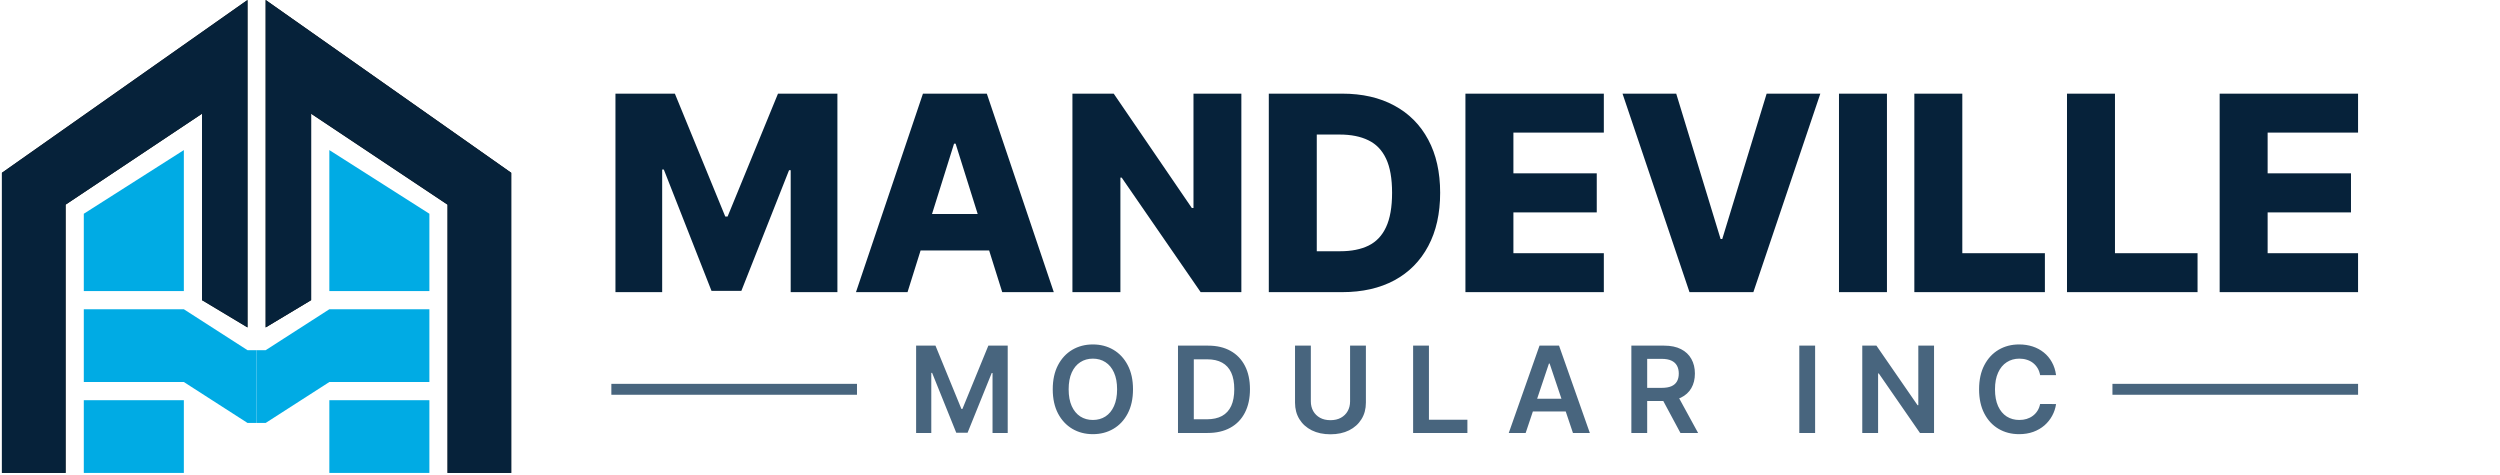
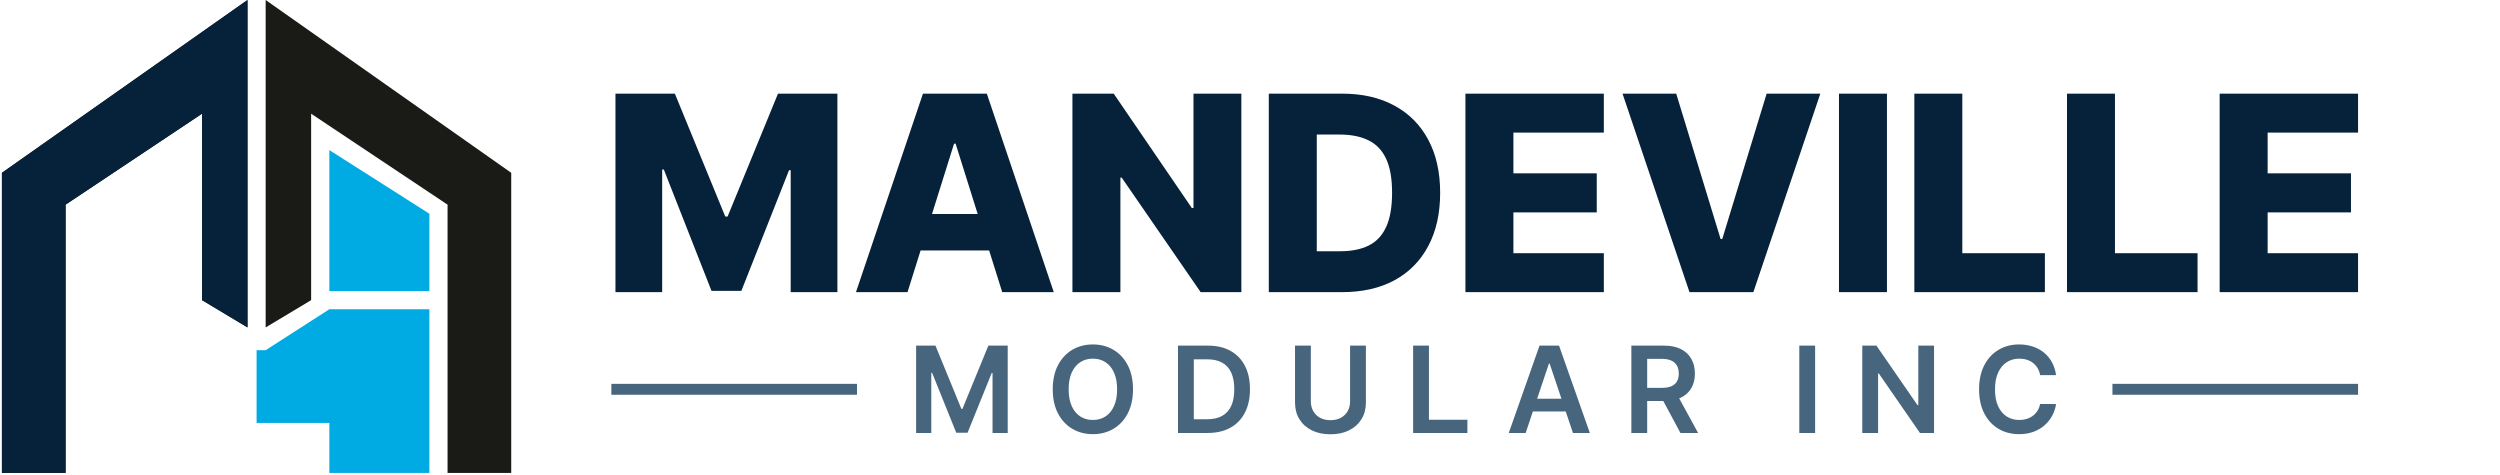
<svg xmlns="http://www.w3.org/2000/svg" width="458" height="87" viewBox="0 0 458 87" fill="none">
  <path d="M12.015 86.643H0.352V31.658L45.339 0V59.984L37.008 54.985V20.828L12.015 37.49V86.643Z" fill="#1A1A17" />
  <path d="M12.015 86.643H0.352V31.658L45.339 0V59.984L37.008 54.985V20.828L12.015 37.49V86.643Z" fill="#06223A" />
-   <path d="M33.68 86.647H15.352V73.316H33.68V86.647ZM33.68 56.654L45.343 64.152H47.01V77.482H45.343L33.68 69.984H15.352V56.654H33.68ZM33.68 53.322H15.352V39.159L33.68 27.496V53.322Z" fill="#00ABE4" />
  <path d="M81.993 86.643H93.656V31.658L48.669 0V59.984L56.999 54.985V20.828L81.993 37.49V86.643Z" fill="#1A1A17" />
-   <path d="M81.993 86.643H93.656V31.658L48.669 0V59.984L56.999 54.985V20.828L81.993 37.49V86.643Z" fill="#06223A" />
-   <path d="M60.336 86.647H78.664V73.316H60.336V86.647ZM60.336 56.654L48.673 64.152H47.007V77.482H48.673L60.336 69.984H78.664V56.654H60.336ZM60.336 53.322H78.664V39.159L60.336 27.496V53.322Z" fill="#00ABE4" />
+   <path d="M60.336 86.647H78.664V73.316H60.336V86.647ZM60.336 56.654L48.673 64.152H47.007V77.482H48.673H78.664V56.654H60.336ZM60.336 53.322H78.664V39.159L60.336 27.496V53.322Z" fill="#00ABE4" />
  <path d="M112.752 17.156H123.636L132.869 39.67H133.295L142.528 17.156H153.413V53.52H144.854V31.183H144.553L135.817 53.289H130.348L121.612 31.059H121.31V53.52H112.752V17.156ZM166.26 53.52H156.814L169.084 17.156H180.785L193.054 53.52H183.608L175.067 26.318H174.783L166.26 53.52ZM165 39.209H184.744V45.885H165V39.209ZM227.417 17.156V53.52H219.96L205.489 32.532H205.258V53.52H196.469V17.156H204.033L218.344 38.108H218.646V17.156H227.417ZM245.885 53.52H232.444V17.156H245.867C249.572 17.156 252.762 17.884 255.437 19.34C258.124 20.784 260.196 22.867 261.652 25.59C263.108 28.3 263.836 31.544 263.836 35.32C263.836 39.108 263.108 42.363 261.652 45.086C260.208 47.808 258.142 49.897 255.455 51.353C252.768 52.797 249.578 53.52 245.885 53.52ZM241.233 46.027H245.547C247.583 46.027 249.306 45.683 250.714 44.997C252.135 44.298 253.206 43.168 253.928 41.605C254.662 40.031 255.029 37.936 255.029 35.32C255.029 32.704 254.662 30.621 253.928 29.07C253.194 27.508 252.111 26.383 250.679 25.696C249.258 24.998 247.506 24.649 245.423 24.649H241.233V46.027ZM268.467 53.52V17.156H293.822V24.294H277.256V31.751H292.526V38.907H277.256V46.382H293.822V53.52H268.467ZM307.083 17.156L315.215 43.789H315.517L323.649 17.156H333.485L321.216 53.52H309.515L297.246 17.156H307.083ZM345.69 17.156V53.52H336.901V17.156H345.69ZM350.707 53.52V17.156H359.496V46.382H374.624V53.52H350.707ZM378.674 53.52V17.156H387.463V46.382H402.591V53.52H378.674ZM406.641 53.52V17.156H431.996V24.294H415.43V31.751H430.7V38.907H415.43V46.382H431.996V53.52H406.641Z" fill="#06223A" />
  <path d="M167.832 63.32H171.379L176.129 74.914H176.316L181.066 63.32H184.613V79.32H181.832V68.328H181.684L177.262 79.273H175.184L170.762 68.305H170.613V79.32H167.832V63.32ZM207.566 71.32C207.566 73.044 207.243 74.521 206.598 75.75C205.957 76.974 205.082 77.912 203.973 78.562C202.868 79.213 201.616 79.539 200.215 79.539C198.814 79.539 197.559 79.213 196.449 78.562C195.345 77.906 194.47 76.966 193.824 75.742C193.184 74.513 192.863 73.039 192.863 71.32C192.863 69.596 193.184 68.122 193.824 66.898C194.47 65.669 195.345 64.729 196.449 64.078C197.559 63.427 198.814 63.102 200.215 63.102C201.616 63.102 202.868 63.427 203.973 64.078C205.082 64.729 205.957 65.669 206.598 66.898C207.243 68.122 207.566 69.596 207.566 71.32ZM204.652 71.32C204.652 70.107 204.462 69.083 204.082 68.25C203.707 67.412 203.186 66.779 202.52 66.352C201.853 65.919 201.085 65.703 200.215 65.703C199.345 65.703 198.577 65.919 197.91 66.352C197.243 66.779 196.72 67.412 196.34 68.25C195.965 69.083 195.777 70.107 195.777 71.32C195.777 72.534 195.965 73.56 196.34 74.398C196.72 75.232 197.243 75.865 197.91 76.297C198.577 76.724 199.345 76.938 200.215 76.938C201.085 76.938 201.853 76.724 202.52 76.297C203.186 75.865 203.707 75.232 204.082 74.398C204.462 73.56 204.652 72.534 204.652 71.32ZM221.229 79.32H215.807V63.32H221.338C222.926 63.32 224.291 63.641 225.432 64.281C226.577 64.917 227.458 65.831 228.072 67.023C228.687 68.216 228.994 69.643 228.994 71.305C228.994 72.971 228.684 74.404 228.064 75.602C227.45 76.799 226.562 77.719 225.4 78.359C224.244 79 222.854 79.32 221.229 79.32ZM218.705 76.812H221.088C222.202 76.812 223.132 76.609 223.877 76.203C224.622 75.792 225.182 75.18 225.557 74.367C225.932 73.549 226.119 72.529 226.119 71.305C226.119 70.081 225.932 69.065 225.557 68.258C225.182 67.445 224.627 66.838 223.893 66.438C223.163 66.031 222.257 65.828 221.174 65.828H218.705V76.812ZM247.334 63.32H250.232V73.773C250.232 74.919 249.962 75.927 249.42 76.797C248.883 77.667 248.128 78.346 247.154 78.836C246.18 79.32 245.042 79.562 243.74 79.562C242.433 79.562 241.292 79.32 240.318 78.836C239.344 78.346 238.589 77.667 238.053 76.797C237.516 75.927 237.248 74.919 237.248 73.773V63.32H240.146V73.531C240.146 74.198 240.292 74.792 240.584 75.312C240.881 75.833 241.298 76.242 241.834 76.539C242.37 76.831 243.006 76.977 243.74 76.977C244.475 76.977 245.11 76.831 245.646 76.539C246.188 76.242 246.605 75.833 246.896 75.312C247.188 74.792 247.334 74.198 247.334 73.531V63.32ZM258.883 79.32V63.32H261.781V76.891H268.828V79.32H258.883ZM279.5 79.32H276.406L282.039 63.32H285.617L291.258 79.32H288.164L283.891 66.602H283.766L279.5 79.32ZM279.602 73.047H288.039V75.375H279.602V73.047ZM298.865 79.32V63.32H304.865C306.094 63.32 307.126 63.534 307.959 63.961C308.798 64.388 309.43 64.987 309.857 65.758C310.29 66.523 310.506 67.417 310.506 68.438C310.506 69.463 310.287 70.354 309.85 71.109C309.417 71.859 308.779 72.44 307.936 72.852C307.092 73.258 306.055 73.461 304.826 73.461H300.553V71.055H304.436C305.154 71.055 305.743 70.956 306.201 70.758C306.66 70.555 306.998 70.26 307.217 69.875C307.441 69.484 307.553 69.005 307.553 68.438C307.553 67.87 307.441 67.385 307.217 66.984C306.993 66.578 306.652 66.271 306.193 66.062C305.735 65.849 305.144 65.742 304.42 65.742H301.764V79.32H298.865ZM307.131 72.07L311.092 79.32H307.857L303.967 72.07H307.131ZM332.529 63.32V79.32H329.631V63.32H332.529ZM354.316 63.32V79.32H351.738L344.199 68.422H344.066V79.32H341.168V63.32H343.762L351.293 74.227H351.434V63.32H354.316ZM376.67 68.719H373.748C373.665 68.24 373.511 67.815 373.287 67.445C373.063 67.07 372.785 66.753 372.451 66.492C372.118 66.232 371.738 66.037 371.311 65.906C370.889 65.771 370.433 65.703 369.943 65.703C369.074 65.703 368.303 65.922 367.631 66.359C366.959 66.792 366.433 67.427 366.053 68.266C365.673 69.099 365.482 70.117 365.482 71.32C365.482 72.544 365.673 73.576 366.053 74.414C366.438 75.247 366.964 75.878 367.631 76.305C368.303 76.727 369.071 76.938 369.936 76.938C370.415 76.938 370.863 76.875 371.279 76.75C371.701 76.62 372.079 76.43 372.412 76.18C372.751 75.93 373.035 75.622 373.264 75.258C373.498 74.893 373.66 74.477 373.748 74.008L376.67 74.023C376.561 74.784 376.324 75.497 375.959 76.164C375.6 76.831 375.128 77.419 374.545 77.93C373.962 78.435 373.279 78.831 372.498 79.117C371.717 79.398 370.85 79.539 369.896 79.539C368.49 79.539 367.235 79.213 366.131 78.562C365.027 77.912 364.157 76.971 363.521 75.742C362.886 74.513 362.568 73.039 362.568 71.32C362.568 69.596 362.889 68.122 363.529 66.898C364.17 65.669 365.042 64.729 366.146 64.078C367.251 63.427 368.501 63.102 369.896 63.102C370.787 63.102 371.615 63.227 372.381 63.477C373.146 63.727 373.829 64.094 374.428 64.578C375.027 65.057 375.519 65.646 375.904 66.344C376.295 67.037 376.55 67.828 376.67 68.719Z" fill="#48657E" />
  <rect x="112" y="70.32" width="45" height="2" fill="#48657E" />
  <rect x="387" y="70.32" width="45" height="2" fill="#48657E" />
</svg>